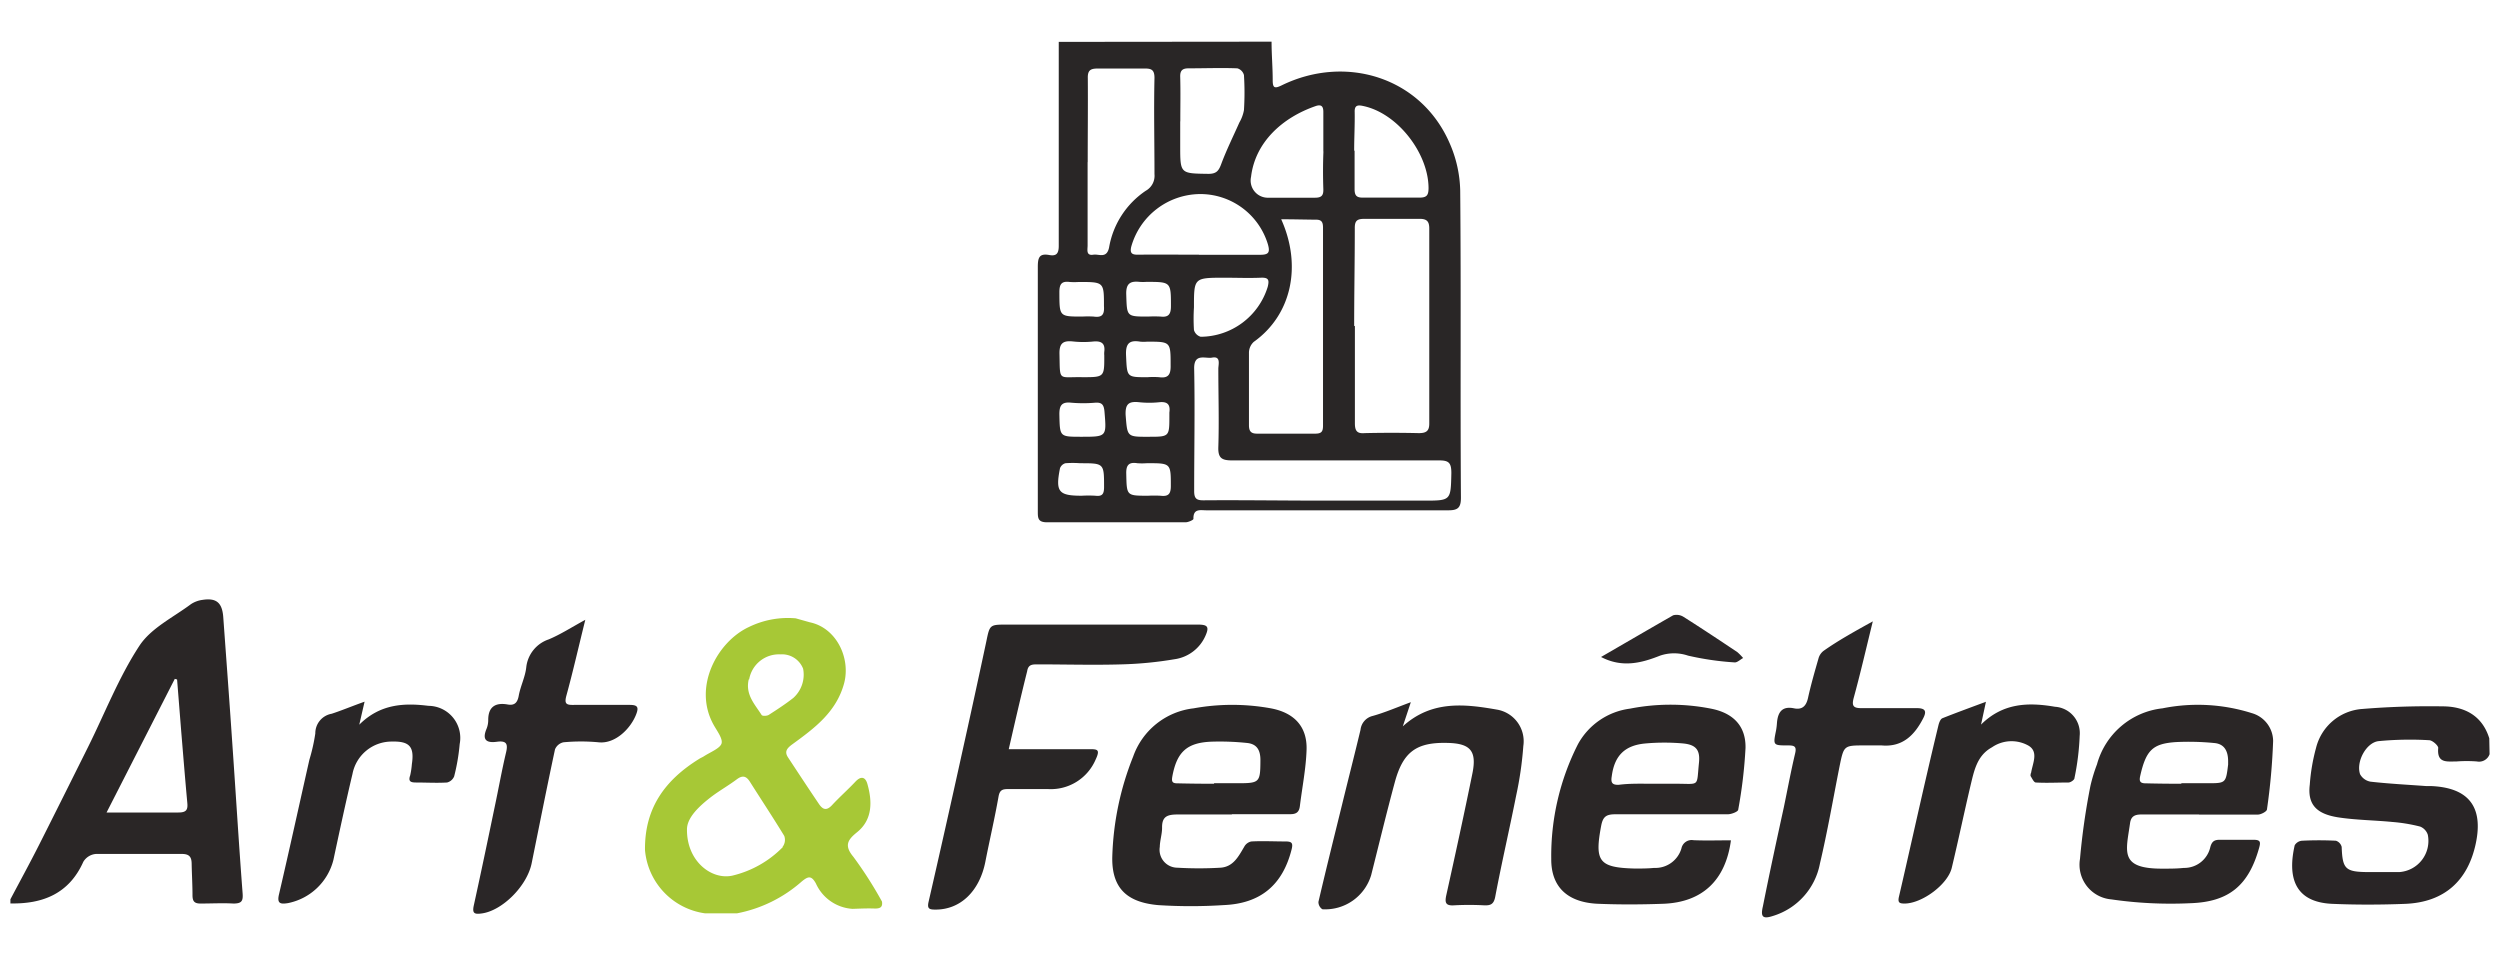
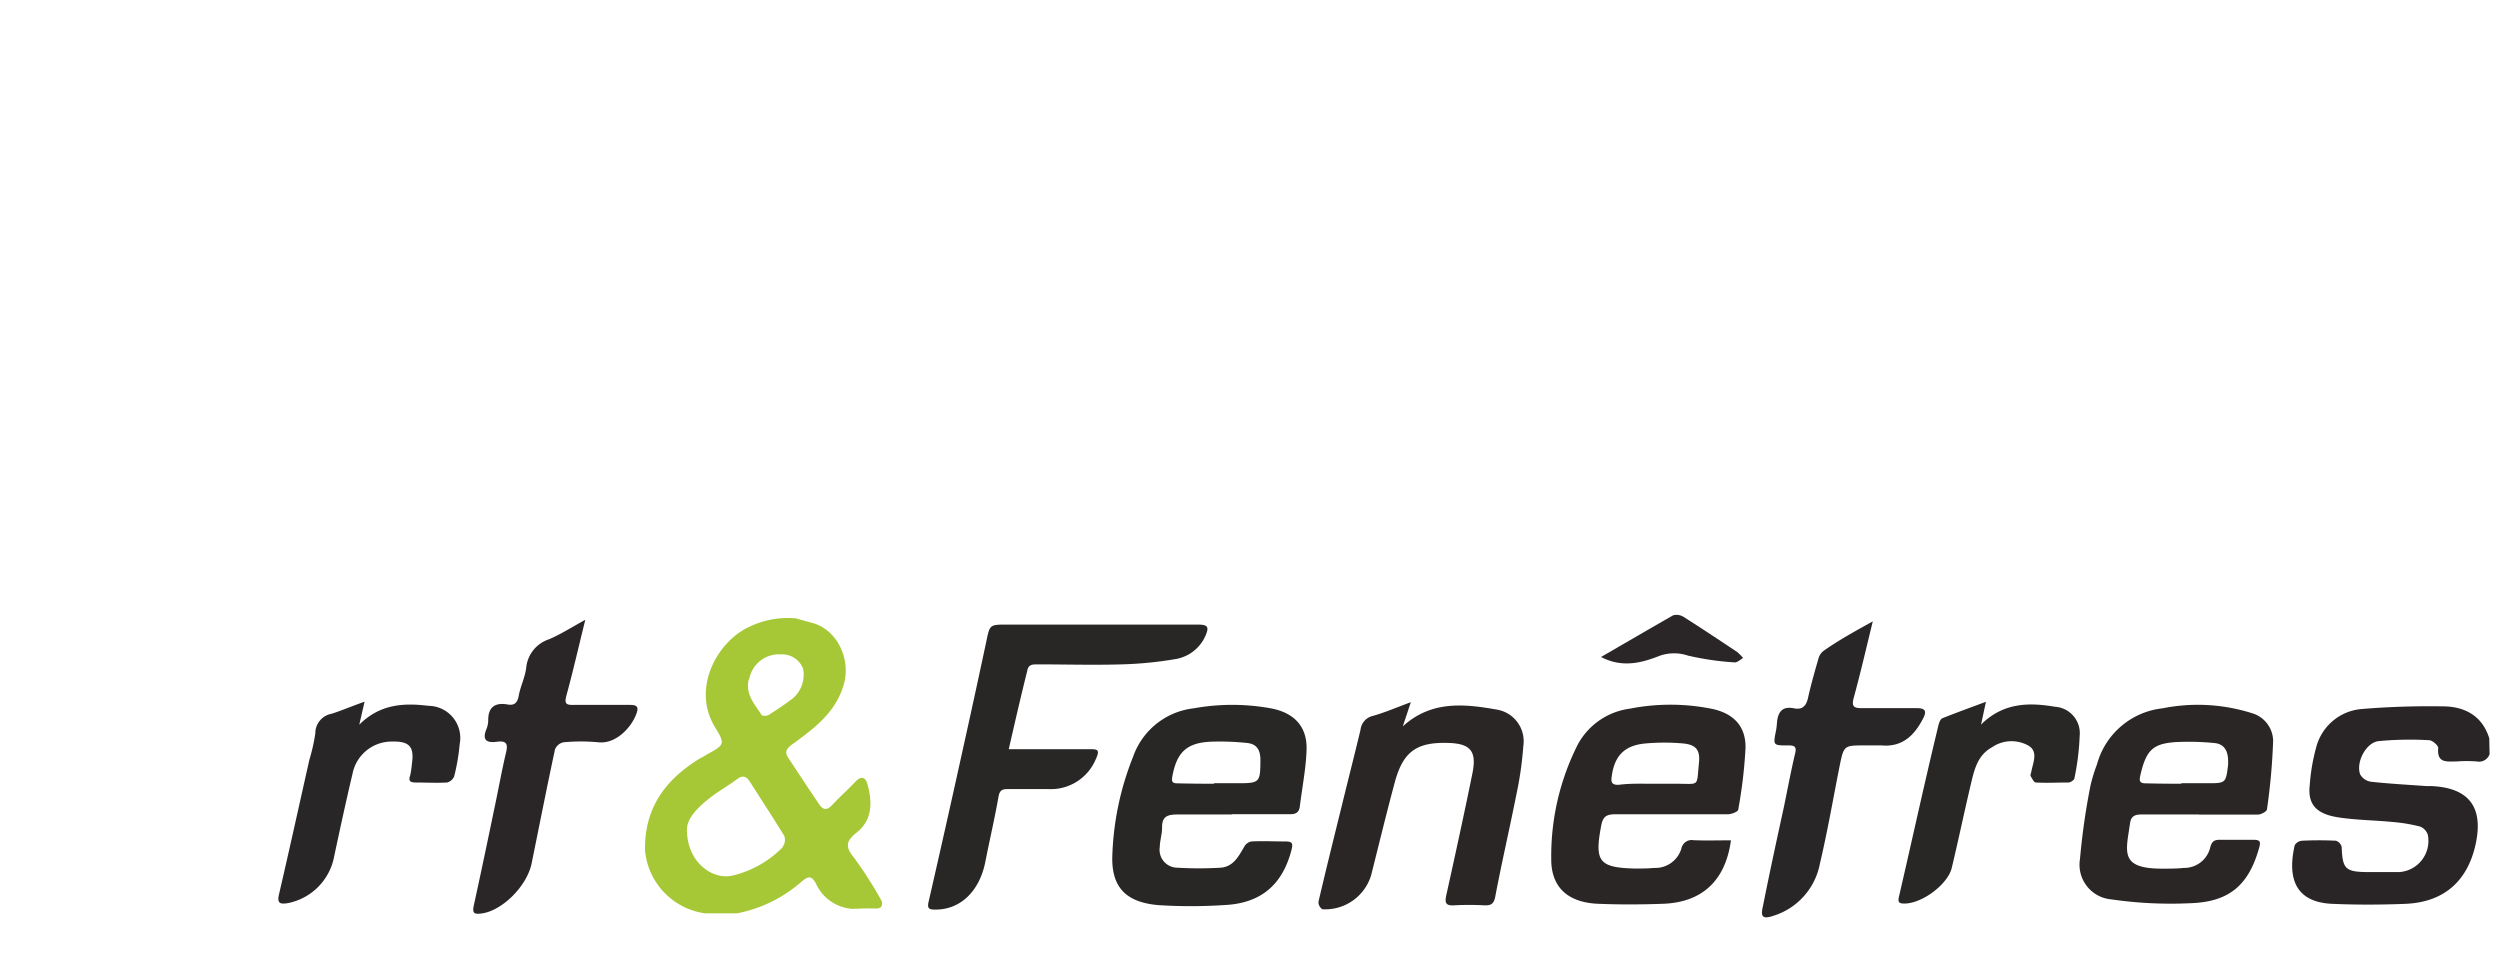
<svg xmlns="http://www.w3.org/2000/svg" viewBox="0 0 240 92">
  <defs>
    <style>.cls-1{fill:#292626;}.cls-2{fill:#2a2626;}.cls-3{fill:#292526;}.cls-4{fill:#2a2627;}.cls-5{fill:#292627;}.cls-6{fill:#a7c836;}.cls-7{fill:#c5da83;}</style>
  </defs>
  <title>logo</title>
  <g id="Calque_3" data-name="Calque 3">
-     <path class="cls-1" d="M122.07,4c0,1.23.11,2.46.11,3.69,0,.74.16.85.87.5,6.14-3,13.39-.78,16.13,5.59a11.89,11.89,0,0,1,1,4.5c.09,9.83,0,19.66.07,29.5,0,1-.33,1.21-1.23,1.21-7.73,0-15.46,0-23.19,0-.58,0-1.29-.2-1.26.82,0,.11-.5.33-.76.33-4.43,0-8.86,0-13.28,0-.86,0-.9-.37-.9-1,0-6.39,0-12.78,0-19.16,0-1.45,0-2.91,0-4.35,0-.86.12-1.33,1.09-1.15.69.13.92-.14.92-.87,0-6.53,0-13.06,0-19.59Zm8,27.28c0,3.12,0,6.24,0,9.36,0,.71.2,1,.92.94q2.61-.06,5.22,0c.7,0,1-.2,1-.91q0-9.37,0-18.73c0-.69-.23-.95-1-.93-1.74,0-3.49,0-5.23,0-.7,0-.93.18-.92.91C130.06,25.07,130,28.19,130,31.31ZM127,48.06h9.68c2.63,0,2.59,0,2.65-2.65,0-1-.26-1.22-1.21-1.21-6.6,0-13.21,0-19.81,0-1,0-1.39-.2-1.35-1.29.08-2.5,0-5,0-7.51,0-.4.27-1.23-.59-1.07-.63.13-1.76-.47-1.73,1.06.08,3.91,0,7.83,0,11.75,0,.73.23.9.92.89C119.36,48,123.17,48.06,127,48.06Zm-4-27c2,4.46,1,9.17-2.64,11.76a1.43,1.43,0,0,0-.46,1c0,2.32,0,4.64,0,7,0,.63.24.82.83.81,1.85,0,3.69,0,5.54,0,.59,0,.74-.2.74-.76q0-9.51,0-19c0-.52-.11-.8-.72-.78C125.22,21.08,124.17,21.05,123,21.05Zm-18.59-5.49v8c0,.4-.17,1,.56.88.54-.08,1.26.4,1.5-.68A8.24,8.24,0,0,1,110,18.31a1.64,1.64,0,0,0,.83-1.59c0-3.08-.07-6.16,0-9.24,0-.75-.27-.91-.93-.9q-2.28,0-4.56,0c-.7,0-.93.22-.91.93C104.45,10.2,104.42,12.88,104.42,15.56Zm10.68,8.89c2,0,3.91,0,5.86,0,.81,0,1-.19.77-1a6.78,6.78,0,0,0-6.57-4.83,6.92,6.92,0,0,0-6.55,5.05c-.13.56,0,.78.62.77C111.19,24.43,113.14,24.45,115.1,24.45Zm-1.79-12.8V14c0,2.69,0,2.65,2.71,2.69.79,0,1-.31,1.25-1,.5-1.33,1.14-2.62,1.72-3.93a3.66,3.66,0,0,0,.44-1.19,26.91,26.91,0,0,0,0-3.36.91.91,0,0,0-.64-.65c-1.55-.06-3.11,0-4.67,0-.59,0-.83.2-.81.82C113.34,8.82,113.31,10.23,113.31,11.65Zm13.74,2.89c0-1.27,0-2.54,0-3.81,0-.57-.22-.73-.73-.56-3.22,1.11-5.82,3.49-6.21,6.8a1.65,1.65,0,0,0,1.69,2c1.49,0,3,0,4.46,0,.64,0,.81-.24.79-.83C127,16.93,127,15.73,127.05,14.54Zm3-.08h0c0,1.23,0,2.46,0,3.69,0,.64.22.82.82.81,1.81,0,3.62,0,5.43,0,.71,0,.84-.27.85-.89,0-3.38-3-7.24-6.3-7.91-.51-.11-.82-.06-.79.6C130.07,12,130,13.23,130,14.46ZM114.62,29.51a17.41,17.41,0,0,0,0,2.17.94.94,0,0,0,.65.65,6.78,6.78,0,0,0,6.43-4.79c.16-.65.1-.91-.65-.88-1.19.05-2.39,0-3.58,0C114.62,26.67,114.62,26.67,114.62,29.51Zm-4.44,6.7a7.79,7.79,0,0,1,1.08,0c.92.13,1.14-.27,1.12-1.15,0-2.26,0-2.26-2.26-2.26a3.52,3.52,0,0,1-.65,0c-1.06-.18-1.42.18-1.37,1.31C108.2,36.21,108.13,36.22,110.18,36.21Zm-6.27,0c2.11,0,2.11,0,2.1-2.1a1.82,1.82,0,0,1,0-.33c.09-.72-.17-1.06-1-1a9.37,9.37,0,0,1-2,0c-1-.11-1.33.21-1.3,1.24C101.77,36.67,101.57,36.16,103.91,36.21Zm-.11,5.72c2.46,0,2.43,0,2.23-2.42-.06-.64-.23-.9-.9-.85a13.35,13.35,0,0,1-2.28,0c-.93-.1-1.16.26-1.15,1.15C101.75,41.93,101.71,41.93,103.8,41.93Zm6.42-11.54a11.81,11.81,0,0,1,1.19,0c.76.09,1-.21,1-1,0-2.33,0-2.33-2.36-2.33a4.73,4.73,0,0,1-.65,0c-.92-.1-1.32.17-1.28,1.23C108.19,30.39,108.13,30.39,110.22,30.39Zm-6.32,0a9.73,9.73,0,0,1,1.08,0c.78.11,1.06-.14,1-1,0-2.32,0-2.32-2.42-2.32a6.15,6.15,0,0,1-.86,0c-.83-.11-1,.25-1,1C101.71,30.39,101.68,30.39,103.9,30.39Zm6.36,11.54c2,0,2,0,2-2,0-.11,0-.22,0-.32.1-.73-.14-1.07-.93-1a9.08,9.08,0,0,1-2,0c-1-.1-1.31.2-1.27,1.23C108.23,41.93,108.17,41.94,110.26,41.93Zm-.05,5.66a11.78,11.78,0,0,1,1.19,0c.74.09,1-.14,1-.93,0-2.2,0-2.2-2.33-2.19a6.3,6.3,0,0,1-.87,0c-.83-.13-1.1.17-1.08,1C108.17,47.59,108.12,47.59,110.21,47.59Zm-6.36,0a11.28,11.28,0,0,1,1.3,0c.66.08.84-.15.84-.83,0-2.29,0-2.29-2.3-2.29a9.46,9.46,0,0,0-1.41,0,.78.78,0,0,0-.52.48C101.31,47.22,101.62,47.59,103.85,47.59Z" />
-     <path class="cls-2" d="M1,86.33c.91-1.72,1.85-3.44,2.73-5.18C5.32,78,6.89,74.85,8.46,71.7S11.41,65,13.38,62c1.11-1.7,3.25-2.73,4.95-4a2.62,2.62,0,0,1,1.1-.41c1.33-.21,1.89.26,2,1.61.29,4,.59,8,.86,12,.34,4.85.63,9.7,1,14.54.06.77-.09,1-.89,1-1-.06-2.1,0-3.15,0-.58,0-.76-.21-.77-.76,0-1-.06-2-.08-3,0-.63-.15-1-.93-1-2.75,0-5.51,0-8.27,0A1.56,1.56,0,0,0,8,82.73c-1.37,3.07-3.9,4.06-7,4Zm16-21.1-.22-.06L10.23,78c2.49,0,4.69,0,6.9,0,.76,0,.92-.26.85-.94-.21-2.27-.39-4.54-.58-6.81Z" />
    <path class="cls-3" d="M239,72.4a1.07,1.07,0,0,1-1.22.7,12.69,12.69,0,0,0-1.95,0c-.94,0-1.9.19-1.76-1.3,0-.23-.56-.74-.88-.74a31.51,31.51,0,0,0-4.86.09c-1.19.15-2.17,2-1.76,3.18a1.42,1.42,0,0,0,1,.71c1.77.2,3.54.29,5.31.42h.44c3.67.13,5.11,2,4.35,5.54s-3,5.62-6.78,5.77c-2.31.09-4.64.1-6.95,0-3.89-.15-4.28-2.85-3.65-5.62a.9.9,0,0,1,.7-.44,32.22,32.22,0,0,1,3.26,0,.84.84,0,0,1,.55.59c.08,2.11.34,2.4,2.48,2.42,1,0,2,0,3.05,0a3,3,0,0,0,2.74-3.58,1.26,1.26,0,0,0-.74-.79,15.76,15.76,0,0,0-2.65-.44c-1.73-.17-3.48-.18-5.19-.44-2-.31-3-1.15-2.75-3.15a18.12,18.12,0,0,1,.6-3.52,4.93,4.93,0,0,1,4.45-3.74c2.56-.21,5.13-.29,7.69-.25,2.09,0,3.81.87,4.49,3.07Z" />
    <path class="cls-2" d="M211.11,78.19c-1.85,0-3.7,0-5.55,0-.69,0-1,.23-1.08.87-.38,2.71-1.06,4.37,3.21,4.33.65,0,1.3,0,1.95-.07a2.56,2.56,0,0,0,2.55-2c.17-.62.46-.71,1-.7,1,0,2.1,0,3.15,0,.67,0,.69.22.54.76-1,3.59-2.87,5.22-6.65,5.33a39.7,39.7,0,0,1-7.55-.37,3.34,3.34,0,0,1-3-3.89,65.89,65.89,0,0,1,1-7,15.4,15.4,0,0,1,.63-2.07A7.35,7.35,0,0,1,207.6,68a17.17,17.17,0,0,1,8.57.46,2.81,2.81,0,0,1,2.05,2.67,60.31,60.31,0,0,1-.59,6.56c0,.21-.56.5-.86.51-1.89,0-3.77,0-5.66,0Zm-1.7-3h2.49c1.78,0,1.78,0,2-1.79,0-.11,0-.22,0-.32,0-.95-.34-1.67-1.34-1.75a25,25,0,0,0-3.67-.09c-2.23.15-2.87.77-3.43,3.25-.12.53,0,.72.57.71C207.17,75.23,208.29,75.24,209.41,75.24Z" />
    <path class="cls-1" d="M118.28,78.19c-1.74,0-3.48,0-5.22,0-1,0-1.52.19-1.5,1.28,0,.61-.21,1.22-.22,1.83a1.72,1.72,0,0,0,1.7,2,35.39,35.39,0,0,0,4.12,0c1.24-.08,1.74-1.09,2.28-2a1,1,0,0,1,.69-.52c1.09-.06,2.18,0,3.27,0,.59,0,.75.13.6.74-.86,3.45-3,5.23-6.54,5.37a48.89,48.89,0,0,1-6.29,0c-2.83-.26-4.47-1.49-4.39-4.66a27.91,27.91,0,0,1,2-9.59A7,7,0,0,1,114.59,68,20.72,20.72,0,0,1,122,68c2.24.42,3.51,1.75,3.43,4-.06,1.79-.42,3.58-.64,5.37-.07.61-.36.81-1,.79-1.85,0-3.7,0-5.55,0Zm-1.73-3h2.28c2.11,0,2.16-.08,2.17-2.23,0-1-.38-1.56-1.33-1.64a25.1,25.1,0,0,0-3.36-.12c-2.38.09-3.34,1-3.77,3.36-.08.48,0,.65.53.64C114.23,75.23,115.39,75.24,116.55,75.24Z" />
    <path class="cls-2" d="M166.17,80.67c-.51,3.82-2.72,5.93-6.44,6.09-2.13.08-4.27.09-6.4,0-2.84-.15-4.43-1.6-4.41-4.31a23.69,23.69,0,0,1,2.56-11,6.67,6.67,0,0,1,5-3.42,20.11,20.11,0,0,1,7.77,0c2.11.41,3.36,1.64,3.32,3.77a45.72,45.72,0,0,1-.7,5.92c0,.2-.65.45-1,.45-3.59,0-7.18,0-10.77,0-.88,0-1.22.2-1.39,1.12-.64,3.41-.22,4,3.23,4.09.62,0,1.23,0,1.85-.06a2.61,2.61,0,0,0,2.63-1.88,1,1,0,0,1,1.16-.78C163.78,80.71,165,80.67,166.17,80.67Zm-7.5-5.43c.76,0,1.52,0,2.28,0,2.27,0,1.91.33,2.15-2,.13-1.23-.27-1.75-1.53-1.87a20.39,20.39,0,0,0-3.58,0c-2,.17-3,1.16-3.26,3.14-.1.59,0,.86.68.83C156.49,75.2,157.58,75.24,158.67,75.24Z" />
    <path class="cls-1" d="M96.84,71.92c2.61,0,5.15,0,7.69,0,.81,0,1.12,0,.65,1a4.68,4.68,0,0,1-4.59,2.83c-1.27,0-2.54,0-3.81,0-.54,0-.81.09-.92.72-.37,2.1-.86,4.18-1.27,6.28-.57,2.84-2.42,4.6-4.83,4.57-.56,0-.76-.1-.62-.73q1.64-7.14,3.21-14.28,1.19-5.35,2.33-10.7c.34-1.64.31-1.65,2-1.65,6.1,0,12.19,0,18.29,0,.93,0,1.15.18.76,1.06a3.82,3.82,0,0,1-3,2.27,35.82,35.82,0,0,1-5.07.49c-2.68.08-5.36,0-8.05,0-.5,0-.9,0-1,.65C98,66.85,97.44,69.31,96.84,71.92Z" />
    <path class="cls-2" d="M135.44,67.41l-.77,2.32c2.79-2.54,6-2.14,9.08-1.6a3.08,3.08,0,0,1,2.49,3.48,34.14,34.14,0,0,1-.7,4.82c-.64,3.23-1.39,6.44-2,9.67-.14.73-.47.84-1.09.81a26.72,26.72,0,0,0-2.83,0c-.84.06-.94-.24-.77-1,.86-3.88,1.71-7.77,2.5-11.66.44-2.16-.19-2.88-2.38-2.93-3-.08-4.28.86-5.07,3.78s-1.52,5.95-2.27,8.92a4.61,4.61,0,0,1-4.68,3.27.83.83,0,0,1-.38-.71c.72-3.09,1.49-6.17,2.25-9.26.59-2.42,1.21-4.84,1.79-7.26a1.53,1.53,0,0,1,1.17-1.33C132.93,68.41,134.06,67.92,135.44,67.41Z" />
    <path class="cls-4" d="M56.19,59.5c-.65,2.61-1.19,5-1.82,7.29-.21.79,0,.9.74.88,1.77,0,3.55,0,5.33,0,.71,0,.91.17.65.86-.5,1.36-2,2.91-3.63,2.73a18.07,18.07,0,0,0-3.37,0,1.14,1.14,0,0,0-.81.68c-.78,3.64-1.5,7.29-2.24,10.93-.45,2.21-2.84,4.56-4.79,4.82-.7.1-.93,0-.77-.75.69-3.14,1.35-6.29,2-9.43.38-1.77.69-3.55,1.11-5.31.19-.81,0-1.09-.82-1-1,.15-1.54-.1-1.06-1.24a2.22,2.22,0,0,0,.16-.85c0-1.23.66-1.69,1.86-1.48.65.12.95-.16,1.07-.85.17-.92.62-1.79.72-2.71a3.19,3.19,0,0,1,2.16-2.69C53.82,60.9,54.87,60.22,56.19,59.5Z" />
    <path class="cls-5" d="M179.79,59.65c-.65,2.64-1.19,5-1.83,7.33-.2.75-.07,1,.7,1,1.78,0,3.56,0,5.33,0,.81,0,1,.26.65.95-.84,1.65-2,2.81-4,2.63-.54,0-1.08,0-1.63,0-2,0-2,0-2.41,2-.62,3.12-1.16,6.27-1.89,9.36a6.52,6.52,0,0,1-4.47,5c-1,.33-1.25.13-1-.92.63-3.16,1.31-6.31,2-9.46.36-1.73.68-3.47,1.09-5.2.17-.7-.08-.78-.68-.78-1.44,0-1.44,0-1.15-1.43a6.56,6.56,0,0,0,.09-.76c.09-1,.49-1.61,1.64-1.37.79.16,1.17-.23,1.34-1,.28-1.27.64-2.52,1-3.77a1.36,1.36,0,0,1,.51-.76C176.47,61.49,178,60.64,179.79,59.65Z" />
    <path class="cls-5" d="M35,67.36l-.51,2.21c2-2,4.31-2.1,6.64-1.81a3.08,3.08,0,0,1,3,3.67,19.32,19.32,0,0,1-.53,3.1,1,1,0,0,1-.68.59c-1,.06-2,0-3,0-.53,0-.74-.13-.54-.69a7.59,7.59,0,0,0,.16-1.08c.25-1.66-.22-2.2-1.9-2.16a3.83,3.83,0,0,0-3.8,3.1c-.65,2.74-1.24,5.49-1.83,8.25a5.63,5.63,0,0,1-4.37,4.16c-.7.11-1.08.07-.85-.87,1-4.29,1.94-8.59,2.91-12.89a17.7,17.7,0,0,0,.57-2.53,1.9,1.9,0,0,1,1.57-1.89C32.74,68.23,33.74,67.81,35,67.36Z" />
    <path class="cls-1" d="M190.65,67.37l-.47,2.19c2.12-2.11,4.59-2.14,7.1-1.71a2.54,2.54,0,0,1,2.37,2.78,24.48,24.48,0,0,1-.5,4.06c0,.18-.36.42-.56.43-1.05,0-2.11.06-3.15,0-.19,0-.36-.4-.51-.63,0-.07,0-.21.06-.32.14-.89.74-2-.26-2.59a3.31,3.31,0,0,0-3.5.16c-1.48.81-1.73,2.33-2.08,3.76-.61,2.6-1.16,5.22-1.78,7.81-.38,1.59-2.82,3.4-4.5,3.43-.5,0-.71-.06-.57-.66.93-4,1.81-8,2.72-11.92.35-1.52.7-3,1.07-4.53.06-.25.19-.6.38-.68C187.8,68.42,189.15,67.93,190.65,67.37Z" />
    <path class="cls-4" d="M153.7,63.07c2.42-1.4,4.65-2.7,6.92-4a1.25,1.25,0,0,1,1,.15c1.74,1.1,3.45,2.24,5.16,3.38a5,5,0,0,1,.56.57c-.28.15-.57.45-.83.42a27.56,27.56,0,0,1-4.46-.65,4.17,4.17,0,0,0-2.68,0C157.61,63.64,155.74,64.14,153.7,63.07Z" />
    <path class="cls-6" d="M84,87.22c.51,0,.75-.14.67-.67a38.29,38.29,0,0,0-2.75-4.3c-.92-1.1-.51-1.65.35-2.35,1.55-1.24,1.45-3.05,1-4.64-.18-.64-.58-.81-1.13-.24-.73.78-1.54,1.49-2.27,2.28-.54.57-.9.42-1.28-.16-1-1.48-2-3-2.94-4.43-.36-.55-.11-.87.39-1.24,2.13-1.55,4.25-3.1,5-5.89.63-2.42-.75-5.31-3.3-5.84l-1.35-.38a8.53,8.53,0,0,0-4.49.83c-3,1.39-5.42,5.72-3.4,9.38.33.6.93,1.37.76,1.83s-1.08.81-1.68,1.2c-.15.1-.32.16-.47.26-3.22,2-5.24,4.67-5.19,8.75a6.71,6.71,0,0,0,5.76,6.07h3.07a13.12,13.12,0,0,0,6.22-3.06c.59-.48.91-.62,1.36.2a4.14,4.14,0,0,0,3.51,2.43C82.51,87.23,83.23,87.19,84,87.22Zm-12.08-22a2.9,2.9,0,0,1,3-2.4,2.17,2.17,0,0,1,2.18,1.38A3,3,0,0,1,76.16,67c-.75.59-1.55,1.11-2.36,1.63-.18.11-.63.13-.69,0C72.48,67.63,71.53,66.68,71.88,65.22Zm3.24,16.09a10,10,0,0,1-4.85,2.75c-2,.44-4.39-1.38-4.36-4.44,0-1.12,1.14-2.22,2.42-3.19.77-.57,1.61-1.05,2.37-1.62.54-.4.89-.32,1.24.22,1.1,1.74,2.24,3.46,3.31,5.22A1.11,1.11,0,0,1,75.12,81.31Z" />
    <path class="cls-7" d="M77.68,59.74l-1.35-.38Z" />
  </g>
</svg>